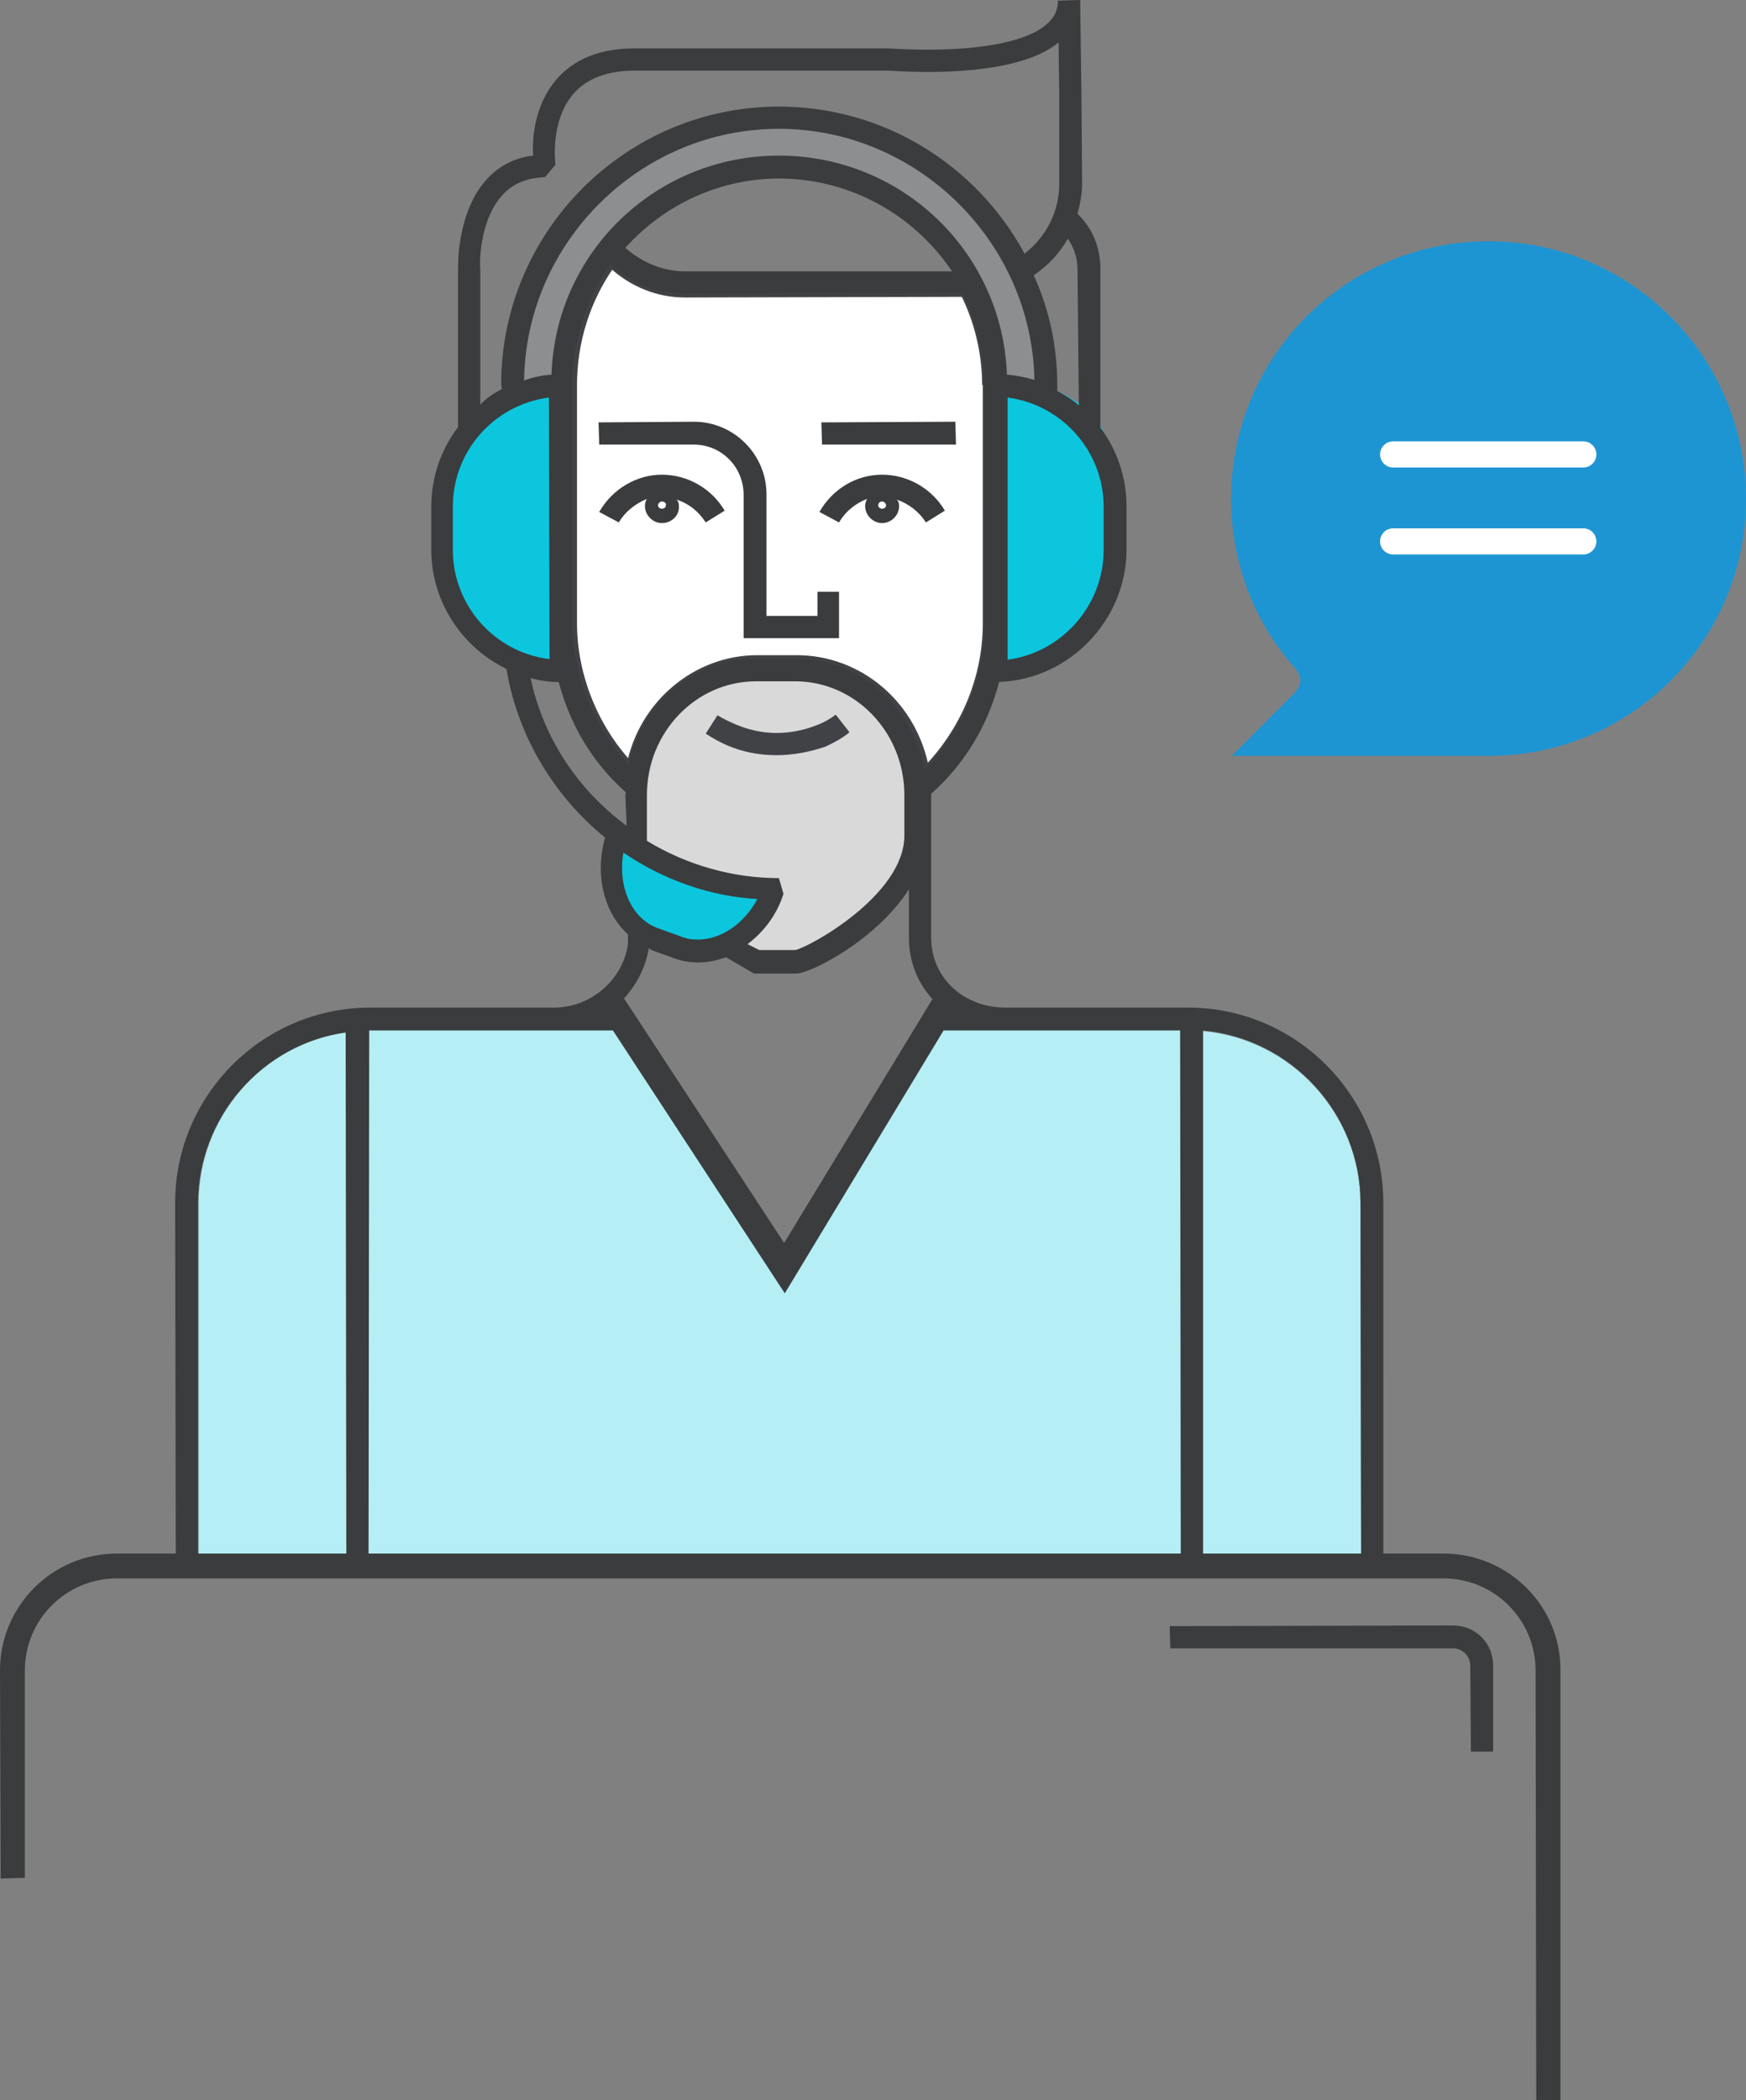
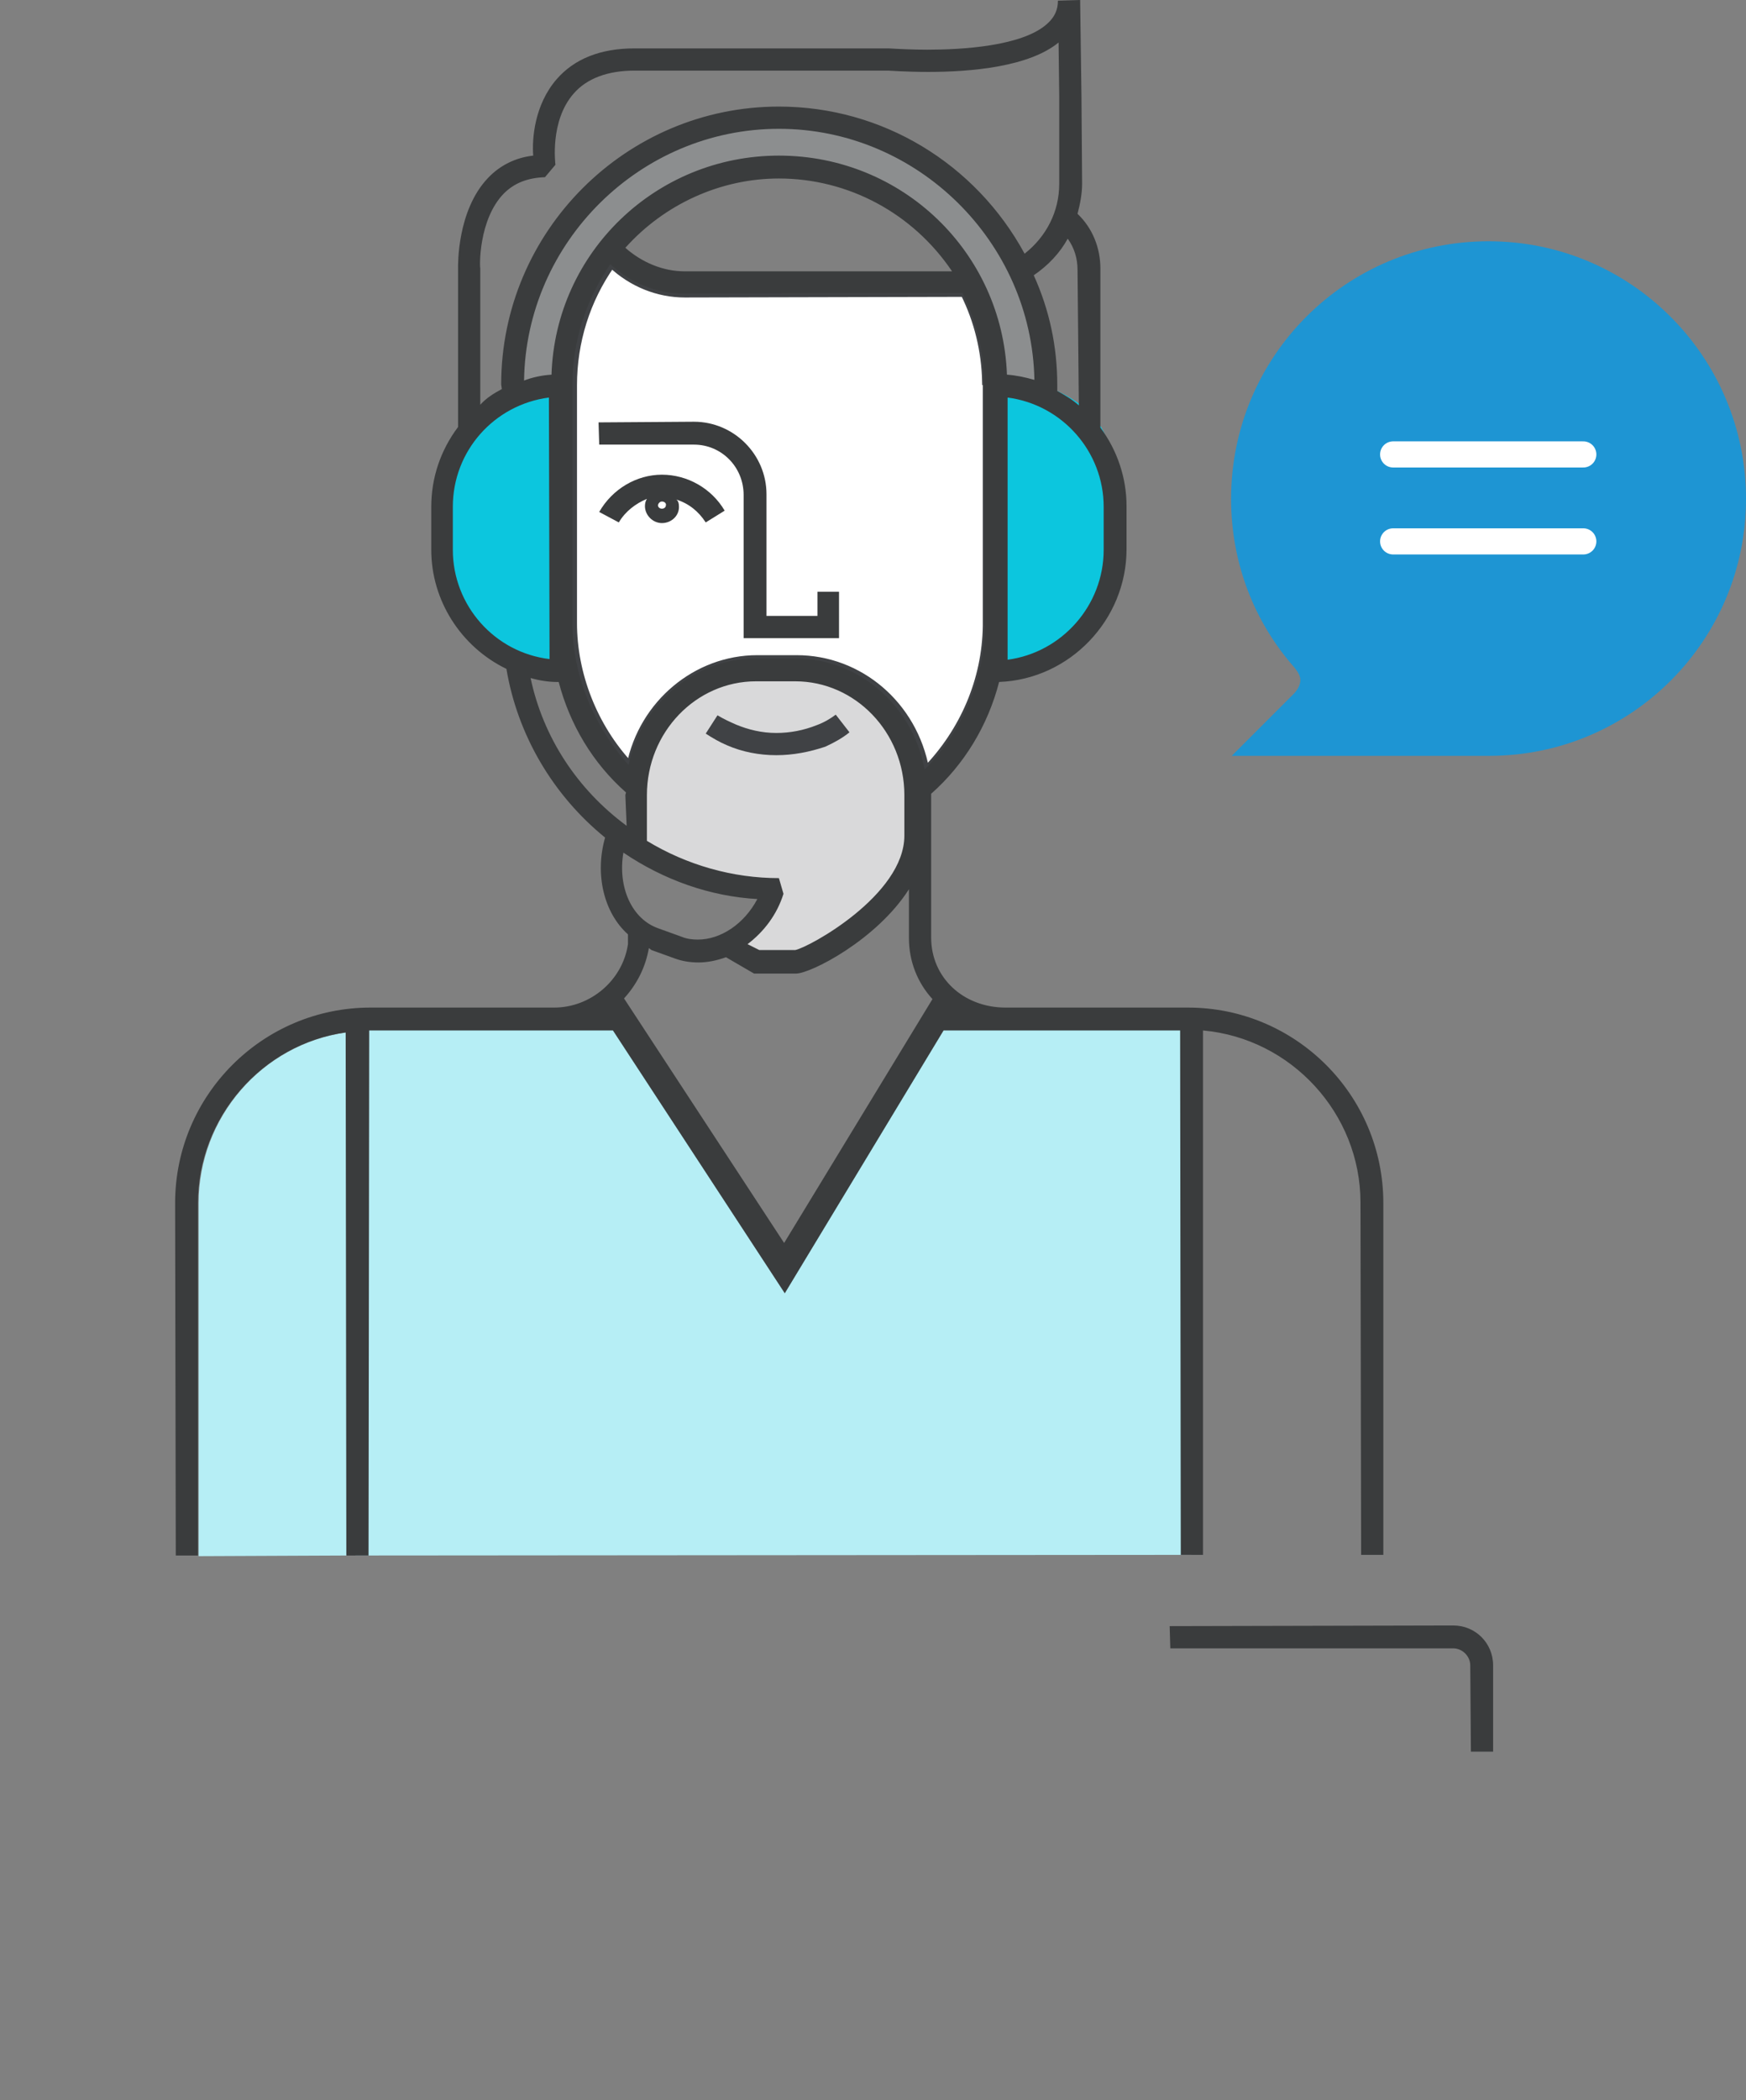
<svg xmlns="http://www.w3.org/2000/svg" version="1.1" id="Calque_1" x="0px" y="0px" viewBox="0 0 267.2 321.2" style="enable-background:new 0 0 267.2 321.2;" xml:space="preserve">
  <rect x="0" y="0" width="267.2" height="321.2" fill="#808080" stroke="none" />
  <style type="text/css">
	.st0{fill:#B6EEF5;}
	.st1{fill:#FFFFFF;stroke:#404245;stroke-miterlimit:10;}
	.st2{fill:#8C8E8F;}
	.st3{fill:#0CC6DE;}
	.st4{fill:#D9D9DA;}
	.st5{fill:#3A3C3D;}
	.st6{fill:#404245;}
	.st7{fill:#1E95D3;}
	.st8{fill:none;stroke:#FFFFFF;stroke-width:4;stroke-linecap:round;stroke-linejoin:round;stroke-miterlimit:10;}
</style>
  <g>
-     <path class="st0" d="M208.2,184c0-13.6-10.6-25.1-24.1-26.3v80.2l24.2,0L208.2,184z" />
    <path class="st1" d="M150.8,58.4c-0.1-4.7-1.2-9.3-3.3-13.5l-42.7,0.1c-4.1,0-8.1-1.6-11.2-4.5c-3.8,5.4-5.8,11.8-5.8,18.4v36.4   c0,7.8,3.1,15.8,8.6,21.7c1.9-9.4,10.1-16.3,19.5-16.3h6c9.7,0,18,7.1,19.8,17c5.7-5.9,9.1-13.7,9.2-22V58.4z" />
    <path class="st0" d="M30.4,184v54l22.7-0.1l-0.1-80C40.1,159.7,30.4,170.9,30.4,184z" />
    <path class="st2" d="M78.3,59.2c0,0,0.6-21.4,15.3-32.2c14.7-10.9,24.7-9,28.1-9c3.5,0,24.3,4.7,32.8,19.9   C163,53,160,59.2,160,59.2l-8.2-1.5c0,0-0.5-11-4.2-16.5c-3.7-5.5-13.8-15.5-27.5-15.9C106.4,24.9,94,36.2,91.6,39.9   c-2.4,3.7-5.7,19.3-5.7,19.3H78.3z" />
-     <path class="st3" d="M95.5,128.2c0,0-3.4,3.3-2.6,6.5c0.8,3.2,4,8.5,7.4,9.5c3.5,1,11.2,0.9,11.2,0.9l6-4.9l1.1-4.5l-12.1-1.7   L95.5,128.2z" />
    <path class="st4" d="M97.1,129.3c0,0-0.2-9.8,0.8-13.2c0.9-3.4,6.3-13.2,15.1-13.7c8.8-0.4,19.9,0.8,23.7,7.8   c3.8,7,3.4,19.9,3.4,19.9s-3.3,9.1-9,11.8c-5.6,2.6-6.2,6.1-11.1,5.8c-4.8-0.3-8.7-3.2-8.7-3.2s3.4-2.1,4.6-3.8   c1.2-1.6,1.5-5,1.5-5l-6.7-1.7l-11.2-2.6L97.1,129.3z" />
    <path class="st3" d="M151.4,57c0,0,16.5,1.5,18.3,11.5c1.9,10.1,2.1,19.6,0,24c-2.1,4.4-6.2,11.5-18.8,11.5L151.4,57z" />
    <path class="st3" d="M85.9,59.2c0,0-15.1,1.4-16.8,10.6c-1.7,9.2-2,18,0,22c2,4,5.7,10.5,17.3,10.5L85.9,59.2z" />
    <polygon class="st0" points="54.4,237.9 54.4,155 63.7,155 94.9,155 120,195.2 144.3,155 182.3,155 182.3,237.8  " />
-     <polygon class="st5" points="125.8,68 125.7,64.6 146.2,64.5 146.3,68  " />
-     <path class="st5" d="M135,80c-1.4,0-2.6-1.2-2.6-2.6c0-0.4,0.1-0.7,0.3-1.1c-1.8,0.7-3.3,1.9-4.3,3.6l-3-1.6c2-3.5,5.6-5.7,9.6-5.7   c3.9,0,7.6,2.1,9.6,5.5l-2.9,1.8c-1.1-1.7-2.7-2.9-4.5-3.5c0.3,0.2,0.4,0.6,0.4,1C137.6,78.8,136.4,80,135,80z M135,76.7   c-0.4,0-0.6,0.3-0.6,0.6c0,0.3,0.3,0.5,0.6,0.5c0.3,0,0.6-0.2,0.6-0.5C135.6,77,135.3,76.7,135,76.7z" />
    <path class="st5" d="M101.3,80c-1.4,0-2.6-1.2-2.6-2.6c0-0.4,0.1-0.8,0.3-1.1c-1.7,0.7-3.3,1.9-4.3,3.6l-3-1.6   c2-3.5,5.7-5.7,9.6-5.7c3.9,0,7.6,2.1,9.6,5.5l-2.9,1.8c-1.1-1.7-2.6-2.9-4.5-3.5c0.3,0.2,0.4,0.6,0.4,1   C104,78.8,102.8,80,101.3,80z M101.3,76.7c-0.3,0-0.6,0.3-0.6,0.6c0,0.3,0.3,0.5,0.6,0.5c0.3,0,0.6-0.2,0.6-0.5   C102,77,101.7,76.7,101.3,76.7z" />
    <path class="st6" d="M118.8,115.5c-2.6,0-5.2-0.5-7.5-1.5c-1.2-0.5-2.2-1.1-3.3-1.8l1.8-2.8c1,0.6,1.9,1,2.8,1.4   c1.9,0.8,4,1.3,6.2,1.3c2.1,0,4.2-0.4,6.2-1.2c1.1-0.4,2.1-1,2.9-1.6l2.1,2.7c-1.1,0.9-2.4,1.6-3.7,2.2   C123.9,115,121.4,115.5,118.8,115.5z" />
    <path class="st5" d="M128.5,90.5l-3.4,0v3.7l-7.8,0V75.6c0-6.1-5-11.1-11.1-11.1l-14.6,0.1l0.1,3.4h14.5c4.2,0,7.6,3.4,7.6,7.7   l0,21.9h14.6V90.5z" />
    <path class="st7" d="M267.2,76.3c0-21.7-17.6-39.4-39.4-39.4s-39.4,17.6-39.4,39.4c0,9.9,3.6,18.9,9.7,25.8   c0.4,0.5,0.9,1.2,0.9,1.9c0,0.8-0.5,1.6-1,2.1l0,0l-9.5,9.5h39.4C249.6,115.6,267.2,98,267.2,76.3z" />
    <line class="st8" x1="213.2" y1="69.5" x2="242.3" y2="69.5" />
    <line class="st8" x1="213.2" y1="82.8" x2="242.3" y2="82.8" />
    <path class="st5" d="M225.1,267.9l-0.1-13.2c0-1.4-1.2-2.6-2.6-2.6h-43.3l-0.1-3.4l43.4-0.1c3.4,0,6.1,2.7,6.1,6.1v13.2H225.1z" />
-     <path class="st5" d="M220.9,237.6l-24.9,0l-178.1,0c-9.9,0-17.9,8-17.9,17.9l0.1,31.8l3.7-0.1v-31.7c0-7.8,6.3-14.1,14.1-14.1h203   c7.8,0,14.1,6.3,14.1,14.1l0.1,65.7h3.7v-65.7C238.9,245.6,230.8,237.6,220.9,237.6z" />
    <path class="st5" d="M30.3,237.9V184c0-13,9.7-24.3,22.6-26.1l0.1,80h3.4l0.1-80.3l37.3,0l26.3,40.2l24.3-40.2l36.2,0l0.1,80.2h3.4   v-80.2c13.5,1.2,24.1,12.7,24.1,26.3l0.1,53.9h3.4V184c0-16.5-13.4-29.9-29.9-29.9h-27.9c-6.5,0-11.4-4.6-11.4-10.7l0-22   c5.1-4.5,8.7-10.5,10.4-17.1c10.8-0.4,19.5-9.5,19.5-20.3v-6.6c0-4.3-1.4-8.5-4-12l0-24.3c0-3.2-1.2-6.2-3.5-8.4   c0.4-1.5,0.7-3.1,0.7-4.6l-0.1-13.5L165.3,0l-3.4,0.1c0,1.4-0.5,2.5-1.6,3.5c-3.8,3.5-13.2,4-18.4,4c-2.1,0-4.2-0.1-5.9-0.2H97.1   c-5.2,0-9.2,1.6-11.9,4.7c-3.4,3.9-3.8,9.1-3.6,11.7c-2.7,0.3-5.1,1.5-6.9,3.4c-4.8,5-4.6,13.5-4.6,13.8l0,24.3   c-2.7,3.6-4.1,7.8-4.1,12.2v6.6c0,7.7,4.5,14.8,11.5,18.2c1.7,10.1,7.1,19.3,15.1,25.8c-1.6,5.6-0.2,11.5,3.5,14.8l0,1.5   c-0.8,5.5-5.7,9.7-11.3,9.7H56.7c-16.5,0-29.9,13.4-29.9,29.9l0.1,53.9H30.3z M150.7,95.7c-0.1,8.3-3.4,16.1-9.2,22   c-1.8-9.8-10.1-17-19.8-17h-6c-9.4,0-17.6,6.9-19.5,16.3c-5.4-6-8.6-13.9-8.6-21.7V58.8c0-6.6,2.1-13,5.8-18.4   c3.1,2.9,7.1,4.5,11.2,4.5l42.7-0.1c2.1,4.3,3.2,8.8,3.3,13.5V95.7z M119.2,134.3c-7.1,0-14.1-2-20.2-5.7v-7   c0-9.6,7.5-17.4,16.7-17.4h6c9.2,0,16.7,7.8,16.7,17.4v6.2c0,9.1-14.6,17.1-16.7,17.5l-5.5,0l-1.8-0.9c2.5-1.9,4.5-4.5,5.5-7.7   L119.2,134.3z M95.7,37.9c6-6.7,14.6-10.6,23.5-10.6c10.6,0,20.5,5.3,26.5,14.2h-40.9C101.4,41.5,98.2,40.1,95.7,37.9z M119.2,23.8   c-18.8,0-34.2,14.8-34.8,33.5c-1.5,0.1-2.9,0.4-4.2,0.9c0.3-21.2,17.8-38.5,39-38.5c21.2,0,38.7,17.3,39.1,38.4   c-1.4-0.4-2.8-0.7-4.2-0.8C153.4,38.6,138.1,23.8,119.2,23.8z M168.9,77.5v6.6c0,8.5-6.4,15.7-14.7,16.8v-5.2l0-0.4V60.8   C162.6,61.9,168.9,69.1,168.9,77.5z M164.9,41.3l0.2,20.7c-1-0.9-2.2-1.6-3.3-2.2v-0.9c0-5.9-1.2-11.5-3.6-16.8   c2.2-1.5,4-3.4,5.2-5.6C164.4,37.9,164.9,39.5,164.9,41.3z M77.1,29.6c1.6-1.6,3.6-2.4,6.3-2.5l1.6-1.9c0-0.1-0.9-6.7,2.8-10.9   c2-2.3,5.2-3.5,9.3-3.5l38.8,0c0.2,0,2.7,0.2,6.2,0.2c6.6,0,15.4-0.8,19.9-4.5l0.1,8.2v13.4c0,4.3-2,8.1-5.3,10.7   C149.3,25,135,16.3,119.2,16.3c-23.4,0-42.5,19.1-42.5,42.5l0.1,0.7c-1.3,0.7-2.4,1.4-3.3,2.4V41C73.4,40.9,73.2,33.6,77.1,29.6z    M69.3,84.1v-6.6c0-8.5,6.3-15.6,14.7-16.7l0.1,40C75.7,99.8,69.3,92.6,69.3,84.1z M81.2,103.7c1.4,0.4,2.8,0.6,4,0.6   c0.1,0,0.2,0,0.3,0c1.7,6.5,5.2,12.4,10.3,16.9l-0.1,0.4l0.2,4.7C88.3,120.7,83.1,112.7,81.2,103.7z M95.4,130.4   c6.2,4.2,13.3,6.7,20.5,7.1c-2,3.8-5.6,6.2-9.1,6.2c-0.8,0-1.7-0.1-2.4-0.4l-3.6-1.3C96.7,140.6,94.5,135.7,95.4,130.4z M99.3,145   l0.4,0.3l3.6,1.3c1.1,0.4,2.3,0.6,3.6,0.6c1.4,0,2.8-0.3,4.2-0.8l4.3,2.5h6.4c2.3,0,12.4-5.2,17.3-12.9v7.5c0,3.5,1.3,6.8,3.6,9.3   L120,190.1l-24.5-37.4C97.5,150.5,98.8,147.9,99.3,145z" />
  </g>
</svg>